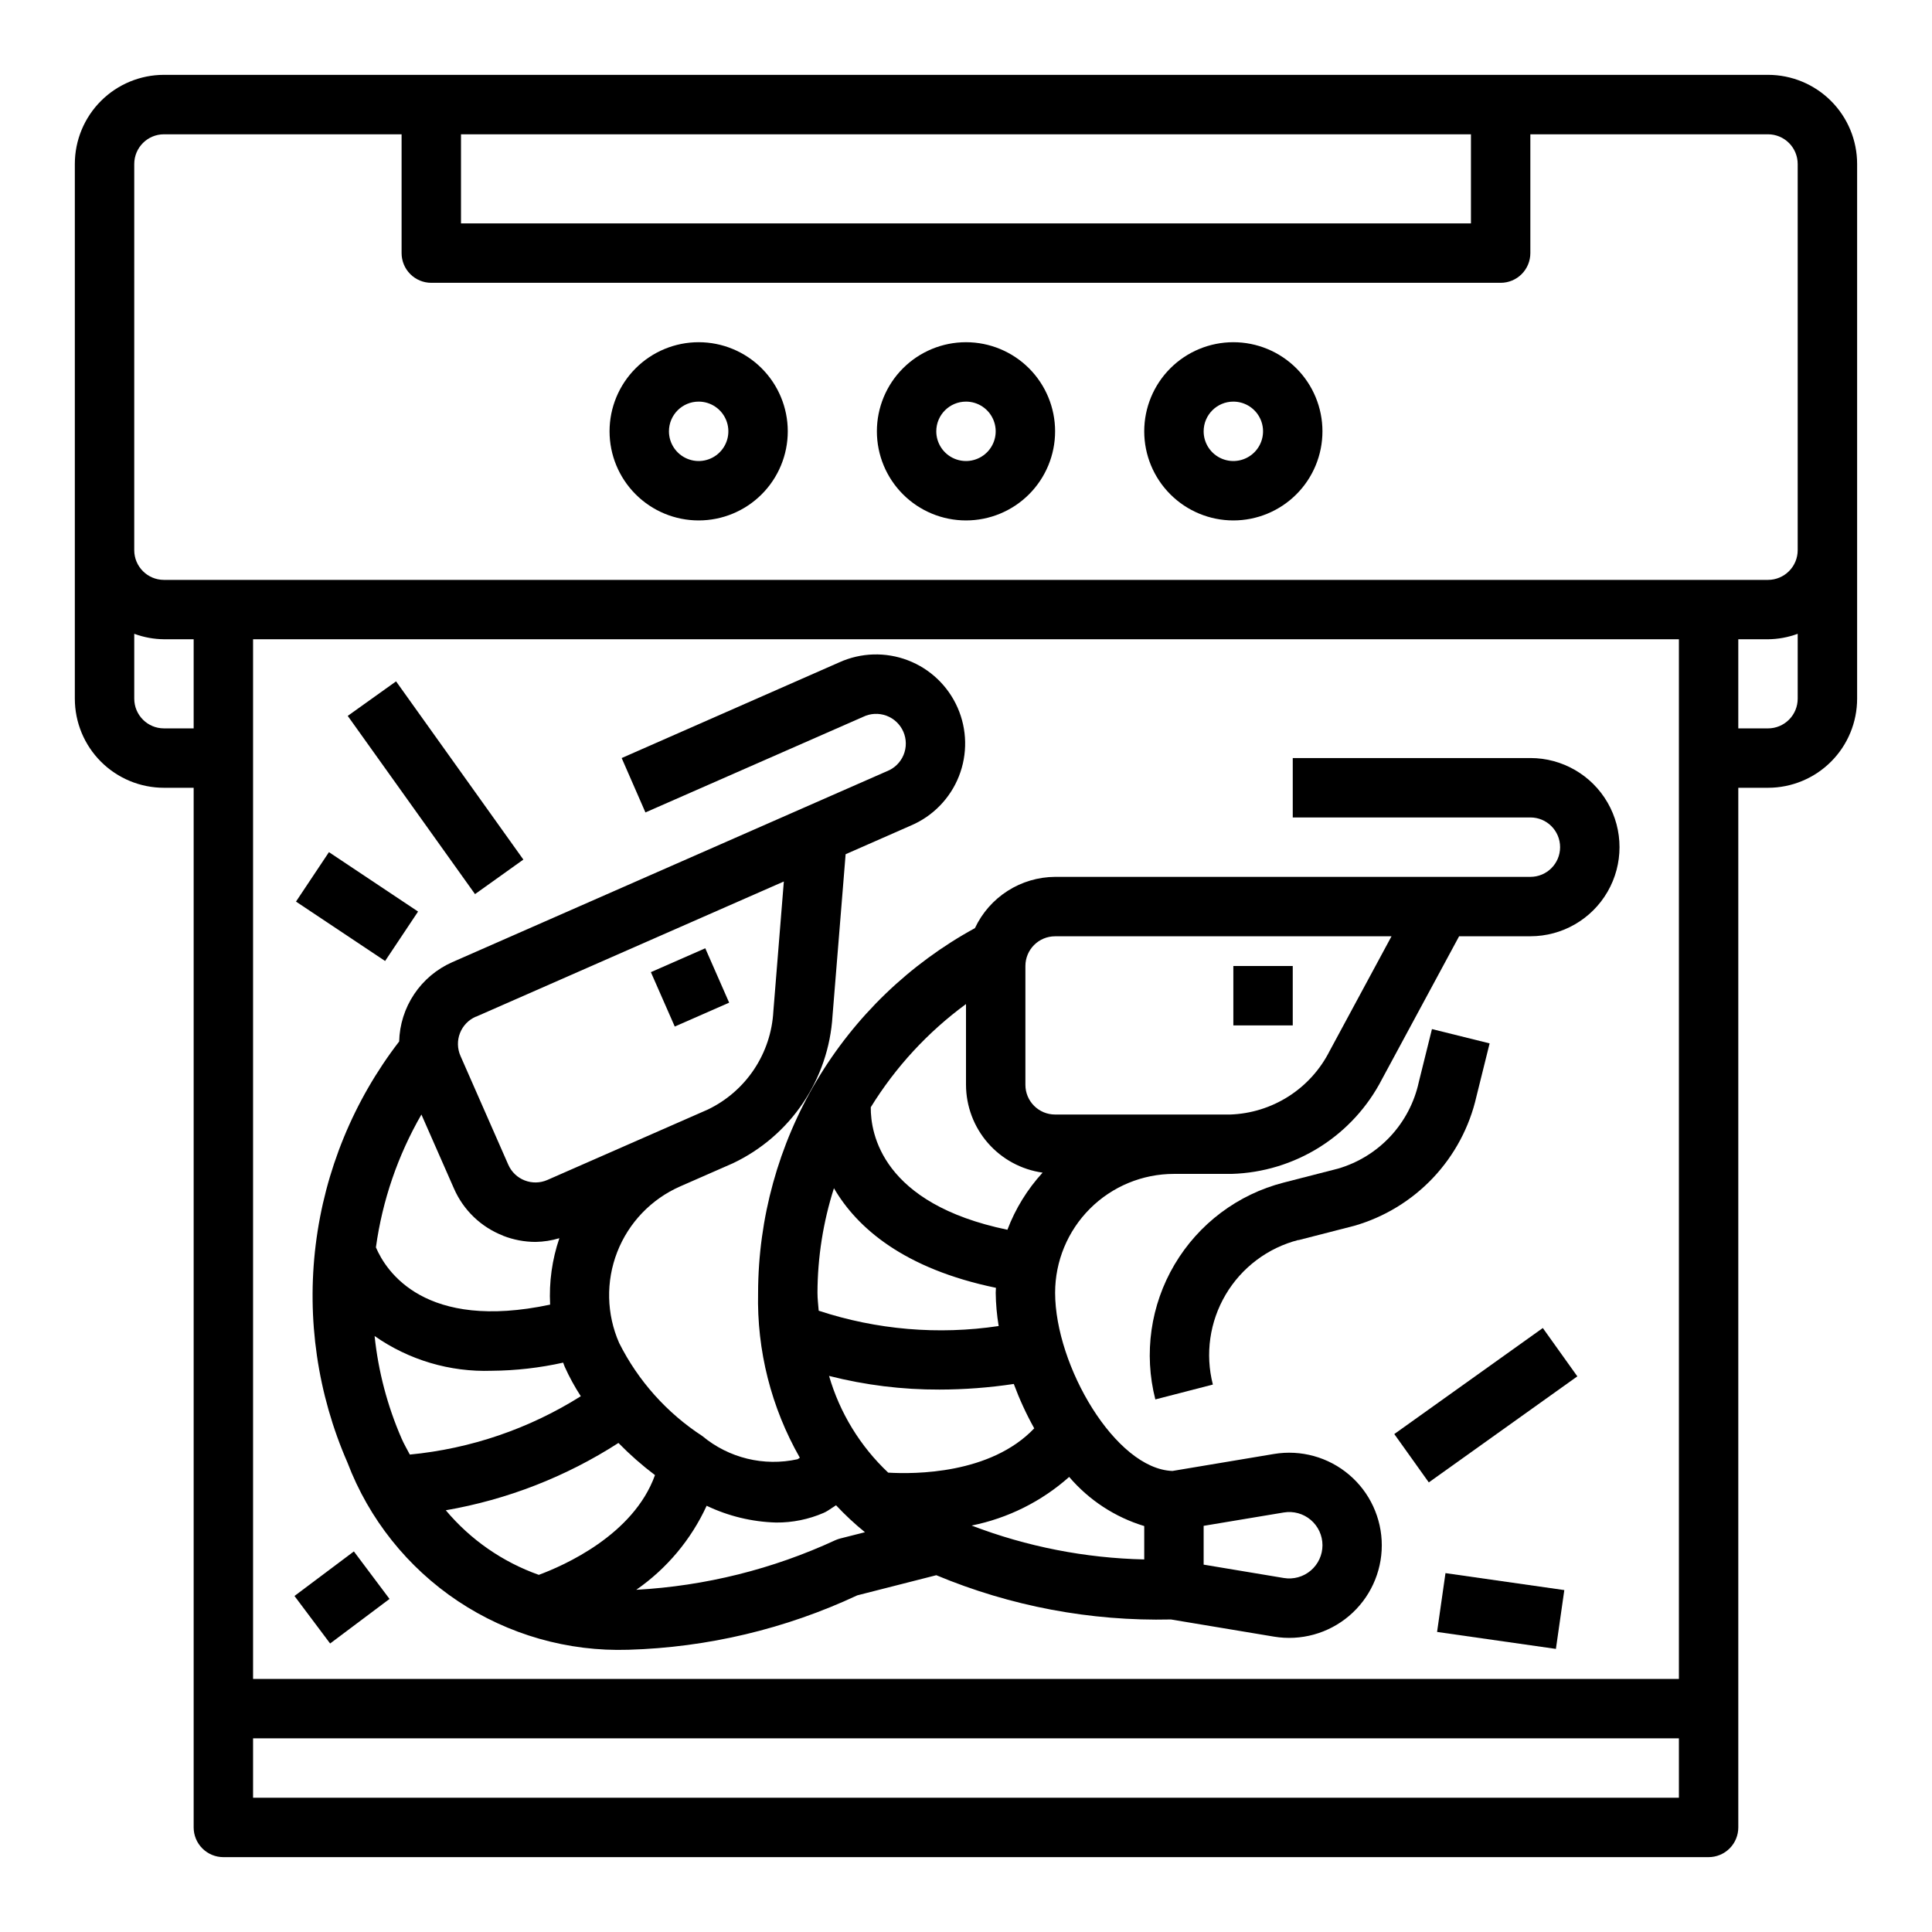
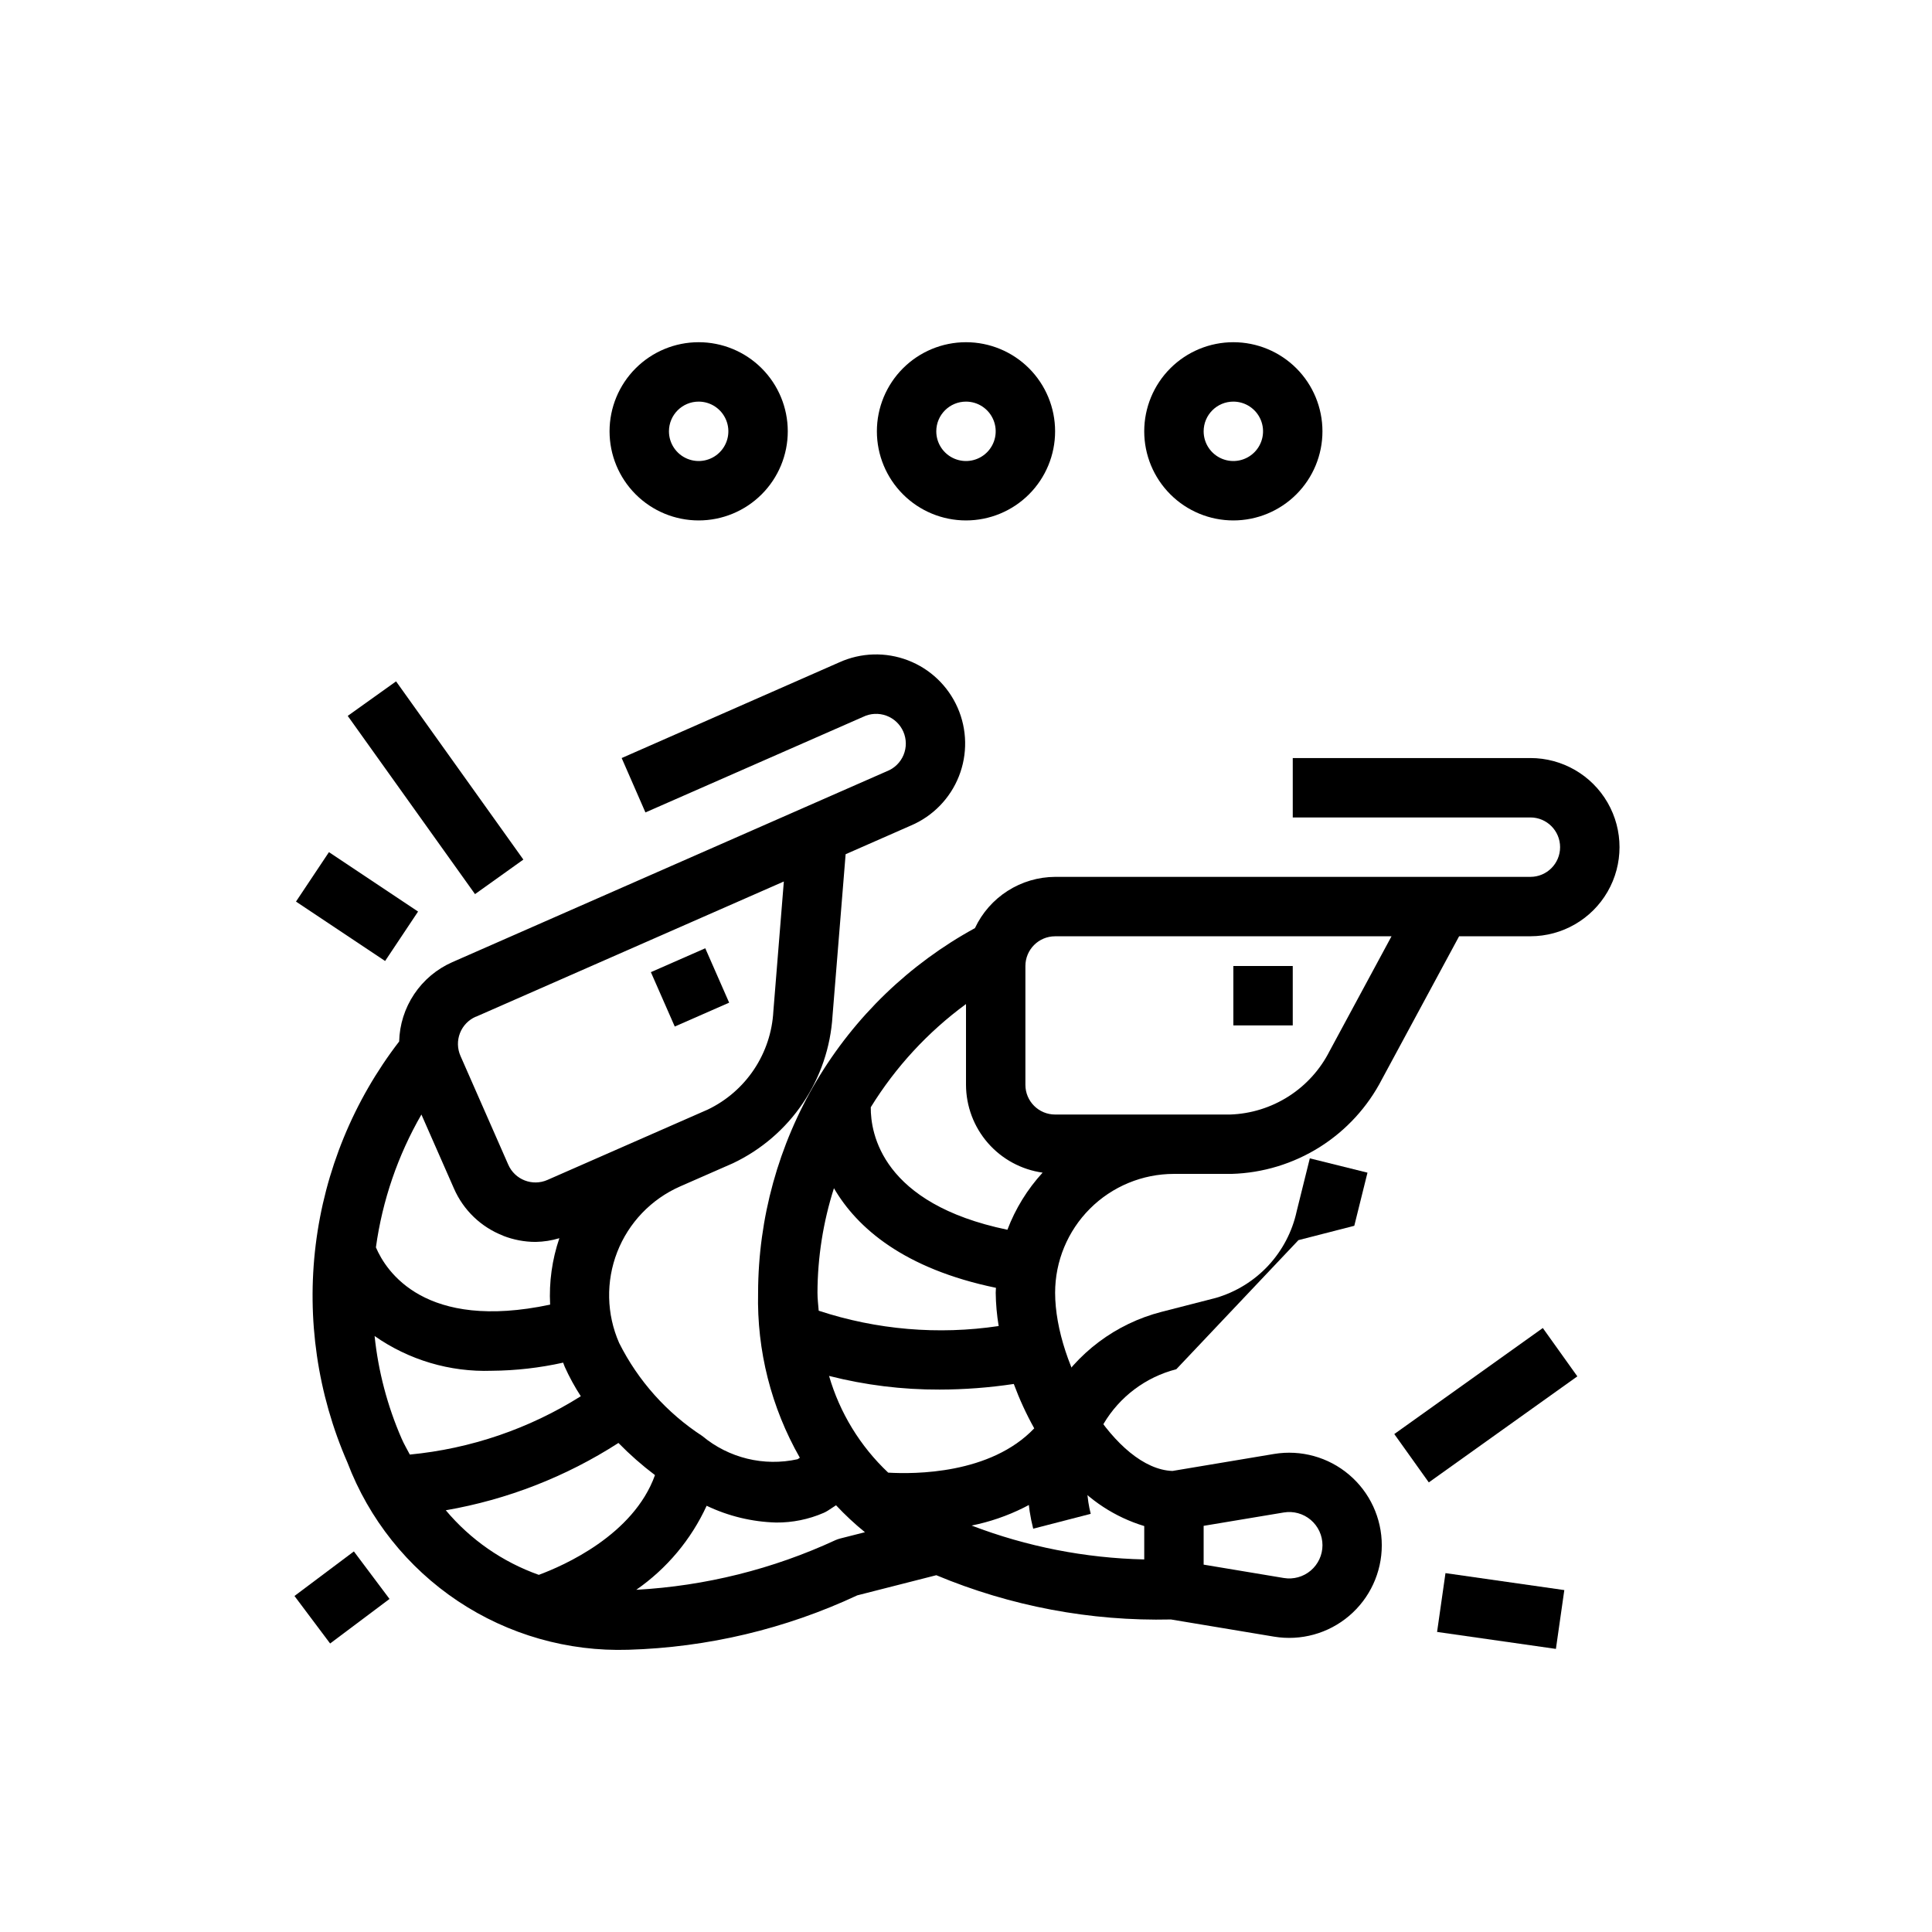
<svg xmlns="http://www.w3.org/2000/svg" fill="#000000" width="800px" height="800px" version="1.1" viewBox="144 144 512 512">
  <g>
-     <path d="m187.45 352.77h7.871v275.52c0 2.086 0.832 4.09 2.309 5.566 1.477 1.473 3.477 2.305 5.566 2.305h393.6c2.086 0 4.09-0.832 5.566-2.305 1.473-1.477 2.305-3.481 2.305-5.566v-275.52h7.871c6.262 0 12.27-2.488 16.699-6.918 4.43-4.426 6.918-10.434 6.918-16.699v-141.7c0-6.262-2.488-12.27-6.918-16.699-4.43-4.43-10.438-6.918-16.699-6.918h-425.09c-6.262 0-12.27 2.488-16.699 6.918-4.43 4.43-6.918 10.438-6.918 16.699v141.7c0 6.266 2.488 12.273 6.918 16.699 4.43 4.43 10.438 6.918 16.699 6.918zm0-15.742c-4.348 0-7.871-3.527-7.871-7.875v-17.191c2.519 0.934 5.184 1.422 7.871 1.449h7.871v23.617zm23.617-23.617h377.86v275.52h-377.86zm0 307.01v-15.742h377.86v15.742zm401.47-283.39h-7.871v-23.617h7.871c2.688-0.027 5.352-0.516 7.871-1.449v17.191c0 2.09-0.828 4.094-2.305 5.566-1.477 1.477-3.477 2.309-5.566 2.309zm-78.719-157.44v23.617h-267.65v-23.617zm-354.24 7.871c0-4.348 3.523-7.871 7.871-7.871h62.977v31.488c0 2.086 0.828 4.09 2.305 5.566 1.477 1.477 3.481 2.305 5.566 2.305h283.39c2.086 0 4.09-0.828 5.566-2.305 1.477-1.477 2.305-3.481 2.305-5.566v-31.488h62.977c2.09 0 4.09 0.828 5.566 2.305 1.477 1.477 2.305 3.481 2.305 5.566v102.34c0 2.09-0.828 4.09-2.305 5.566-1.477 1.477-3.477 2.309-5.566 2.309h-425.09c-4.348 0-7.871-3.527-7.871-7.875z" />
    <path d="m400 281.92c6.262 0 12.27-2.488 16.699-6.918 4.426-4.426 6.914-10.434 6.914-16.699 0-6.262-2.488-12.27-6.914-16.699-4.43-4.426-10.438-6.914-16.699-6.914-6.266 0-12.273 2.488-16.699 6.914-4.43 4.43-6.918 10.438-6.918 16.699 0 6.266 2.488 12.273 6.918 16.699 4.426 4.43 10.434 6.918 16.699 6.918zm0-31.488c3.184 0 6.055 1.918 7.269 4.859 1.219 2.941 0.547 6.328-1.703 8.578-2.254 2.254-5.641 2.926-8.582 1.707s-4.859-4.09-4.859-7.273c0-4.348 3.527-7.871 7.875-7.871z" />
    <path d="m470.85 281.92c6.262 0 12.27-2.488 16.699-6.918 4.43-4.426 6.914-10.434 6.914-16.699 0-6.262-2.484-12.27-6.914-16.699-4.43-4.426-10.438-6.914-16.699-6.914-6.266 0-12.27 2.488-16.699 6.914-4.43 4.43-6.918 10.438-6.918 16.699 0 6.266 2.488 12.273 6.918 16.699 4.43 4.43 10.434 6.918 16.699 6.918zm0-31.488c3.184 0 6.055 1.918 7.273 4.859 1.219 2.941 0.543 6.328-1.707 8.578-2.254 2.254-5.637 2.926-8.578 1.707-2.941-1.219-4.859-4.09-4.859-7.273 0-4.348 3.523-7.871 7.871-7.871z" />
    <path d="m329.15 281.92c6.266 0 12.273-2.488 16.699-6.918 4.43-4.426 6.918-10.434 6.918-16.699 0-6.262-2.488-12.27-6.918-16.699-4.426-4.426-10.434-6.914-16.699-6.914-6.262 0-12.27 2.488-16.695 6.914-4.43 4.43-6.918 10.438-6.918 16.699 0 6.266 2.488 12.273 6.918 16.699 4.426 4.43 10.434 6.918 16.695 6.918zm0-31.488c3.188 0 6.055 1.918 7.273 4.859 1.219 2.941 0.547 6.328-1.707 8.578-2.25 2.254-5.637 2.926-8.578 1.707-2.941-1.219-4.859-4.09-4.859-7.273 0-4.348 3.523-7.871 7.871-7.871z" />
    <path d="m470.85 400h15.742v15.742h-15.742z" />
    <path d="m549.57 344.89h-62.977v15.742h62.977c4.348 0 7.871 3.527 7.871 7.875 0 4.348-3.523 7.871-7.871 7.871h-125.95c-4.465 0.023-8.832 1.312-12.594 3.719-3.762 2.402-6.762 5.824-8.66 9.867-17.355 9.484-31.844 23.453-41.953 40.449-10.109 16.996-15.465 36.398-15.512 56.172-0.352 15.312 3.477 30.43 11.066 43.73l-0.598 0.395c-8.914 1.969-18.234-0.301-25.246-6.148-9.402-6.121-17.008-14.629-22.039-24.656-3.359-7.644-3.543-16.312-0.516-24.094 3.031-7.781 9.031-14.039 16.676-17.398l13.996-6.141c7.488-3.555 13.891-9.051 18.531-15.922 4.641-6.867 7.356-14.855 7.856-23.133l3.473-42.84 17.32-7.613-0.004 0.004c5.805-2.477 10.379-7.168 12.699-13.031 2.324-5.867 2.203-12.418-0.336-18.195-2.535-5.773-7.277-10.297-13.168-12.551-5.891-2.258-12.441-2.066-18.188 0.535l-57.672 25.363 6.297 14.414 57.672-25.324c1.926-0.945 4.156-1.059 6.172-0.32 2.016 0.742 3.641 2.273 4.5 4.238 0.859 1.969 0.879 4.199 0.055 6.184-0.828 1.98-2.426 3.539-4.43 4.312l-21.523 9.453-93.676 41.156c-4.09 1.812-7.578 4.746-10.062 8.465s-3.863 8.066-3.973 12.535c-12.066 15.664-19.707 34.281-22.121 53.906-2.41 19.625 0.492 39.539 8.406 57.656 5.699 14.996 15.934 27.84 29.281 36.742 13.348 8.898 29.141 13.406 45.172 12.898 20.996-0.617 41.645-5.523 60.672-14.422l20.938-5.336c19.68 8.223 40.867 12.219 62.191 11.73l27.316 4.551c7.109 1.18 14.383-0.828 19.879-5.492 5.5-4.66 8.672-11.508 8.672-18.715 0-7.211-3.172-14.055-8.672-18.715-5.496-4.664-12.77-6.672-19.879-5.492l-26.922 4.504c-15.086-0.512-31.098-27.891-31.098-47.234 0-8.352 3.32-16.359 9.223-22.266 5.906-5.902 13.914-9.223 22.266-9.223h15.281c8.285-0.238 16.355-2.699 23.371-7.117 7.012-4.422 12.711-10.645 16.5-18.016l20.422-37.844h18.891c8.438 0 16.234-4.5 20.453-11.805 4.219-7.309 4.219-16.312 0-23.617-4.219-7.309-12.016-11.809-20.453-11.809zm-149.57 65.195v21.398c0.016 5.672 2.074 11.148 5.805 15.426 3.731 4.277 8.875 7.062 14.496 7.852-4.039 4.41-7.207 9.547-9.328 15.137-33.242-6.894-36.273-25.52-36.211-32.465 6.57-10.656 15.141-19.945 25.238-27.348zm-20.617 124.18c-7.422-6.992-12.832-15.844-15.676-25.633 9.566 2.441 19.406 3.656 29.277 3.621 6.59-0.012 13.164-0.508 19.68-1.488 1.504 4.051 3.312 7.984 5.418 11.762-11.59 12.184-31.766 12.152-38.699 11.738zm-18.746-47.676c0.031-9.402 1.504-18.742 4.363-27.699 6.125 10.508 18.547 21.348 42.934 26.395 0 0.441-0.062 0.867-0.062 1.309v-0.004c0.035 2.957 0.301 5.91 0.785 8.824-15.996 2.391-32.332 1-47.695-4.062-0.117-1.613-0.324-3.086-0.324-4.762zm-110.21 38.645c-3.766-8.637-6.176-17.801-7.156-27.176 9.074 6.356 19.965 9.59 31.031 9.211 6.371-0.047 12.723-0.773 18.941-2.156 0.148 0.379 0.27 0.789 0.426 1.125 1.215 2.699 2.637 5.301 4.25 7.777-13.691 8.621-29.207 13.918-45.312 15.461-0.738-1.426-1.527-2.738-2.18-4.242zm19.68-111.78 81.617-35.848-2.777 34.387v-0.004c-0.293 5.5-2.059 10.824-5.117 15.41-3.055 4.582-7.289 8.262-12.258 10.645l-42.508 18.656c-3.981 1.746-8.621-0.066-10.367-4.043l-12.668-28.828c-0.848-1.922-0.895-4.102-0.129-6.055 0.766-1.953 2.281-3.519 4.207-4.352zm7.25 58.047c2.734 1.066 5.644 1.617 8.582 1.621 2.133-0.039 4.254-0.367 6.297-0.984-1.93 5.66-2.762 11.633-2.449 17.602-33.18 7.047-43.453-8.793-46.168-15.176 1.707-12.402 5.805-24.359 12.059-35.203l8.613 19.586c2.5 5.75 7.195 10.262 13.043 12.523zm-15.223 72.738c16.293-2.82 31.855-8.887 45.758-17.84 3.012 3.078 6.246 5.926 9.684 8.52-5.691 15.895-24.246 24.016-30.789 26.434-9.609-3.41-18.129-9.328-24.676-17.145zm104.51 7.484c-0.418 0.109-0.832 0.254-1.227 0.426-16.609 7.691-34.523 12.156-52.801 13.164 8.098-5.625 14.539-13.312 18.652-22.27 5.758 2.754 12.031 4.269 18.41 4.445 4.332 0.035 8.621-0.836 12.598-2.559 0.395-0.176 0.777-0.379 1.141-0.613l2.141-1.402c2.387 2.551 4.945 4.938 7.66 7.141zm96.332-3.359 21.254-3.543c2.551-0.422 5.156 0.297 7.129 1.969 1.973 1.676 3.109 4.129 3.109 6.715 0 2.586-1.137 5.039-3.109 6.711s-4.578 2.394-7.129 1.973l-21.254-3.543zm-15.742 0.055v8.848h-0.004c-15.652-0.348-31.125-3.387-45.746-8.98 9.609-1.93 18.531-6.375 25.855-12.887 5.246 6.152 12.152 10.672 19.891 13.02zm49.16-125.95h-0.004c-2.477 4.926-6.231 9.094-10.875 12.066s-10 4.641-15.512 4.828h-46.391c-4.348 0-7.871-3.523-7.871-7.871v-31.488c0-4.348 3.523-7.875 7.871-7.875h89.152z" />
    <path d="m316.49 401.63 14.414-6.328 6.328 14.414-14.414 6.328z" />
-     <path d="m488.1 472.65 14.801-3.801c7.965-2.293 15.172-6.68 20.867-12.707 5.691-6.027 9.664-13.469 11.5-21.551l3.496-14.082-15.281-3.793-3.496 14.082 0.004-0.004c-1.18 5.383-3.789 10.348-7.547 14.379-3.762 4.027-8.539 6.969-13.824 8.516l-14.43 3.707c-12.129 3.113-22.527 10.914-28.906 21.691-6.379 10.773-8.215 23.641-5.109 35.773l15.25-3.938h-0.004c-2.074-8.086-0.848-16.668 3.406-23.855 4.25-7.188 11.184-12.391 19.273-14.465z" />
+     <path d="m488.1 472.65 14.801-3.801l3.496-14.082-15.281-3.793-3.496 14.082 0.004-0.004c-1.18 5.383-3.789 10.348-7.547 14.379-3.762 4.027-8.539 6.969-13.824 8.516l-14.43 3.707c-12.129 3.113-22.527 10.914-28.906 21.691-6.379 10.773-8.215 23.641-5.109 35.773l15.25-3.938h-0.004c-2.074-8.086-0.848-16.668 3.406-23.855 4.25-7.188 11.184-12.391 19.273-14.465z" />
    <path d="m236.15 333.72 12.812-9.152 33.734 47.23-12.812 9.152z" />
    <path d="m513.5 524.04 39.363-28.102 9.148 12.812-39.363 28.102z" />
    <path d="m524.84 576.48 2.227-15.586 31.492 4.496-2.227 15.586z" />
    <path d="m222.04 566.95 15.742-11.809 9.445 12.594-15.742 11.809z" />
    <path d="m222.44 382.93 8.734-13.102 23.617 15.746-8.734 13.102z" />
  </g>
</svg>